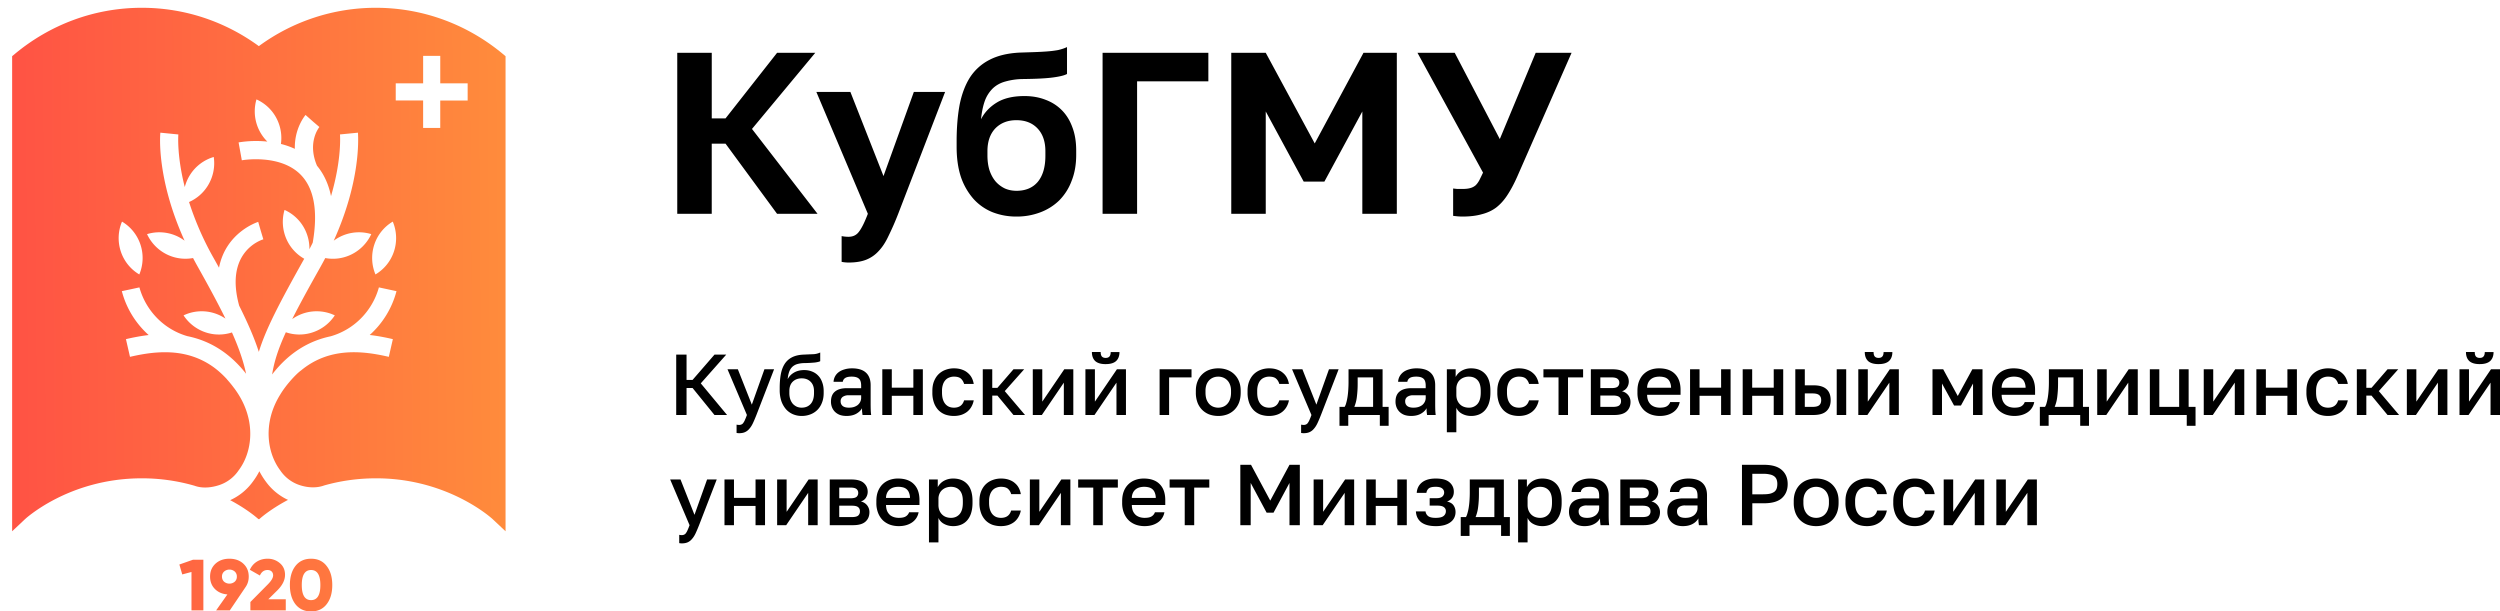
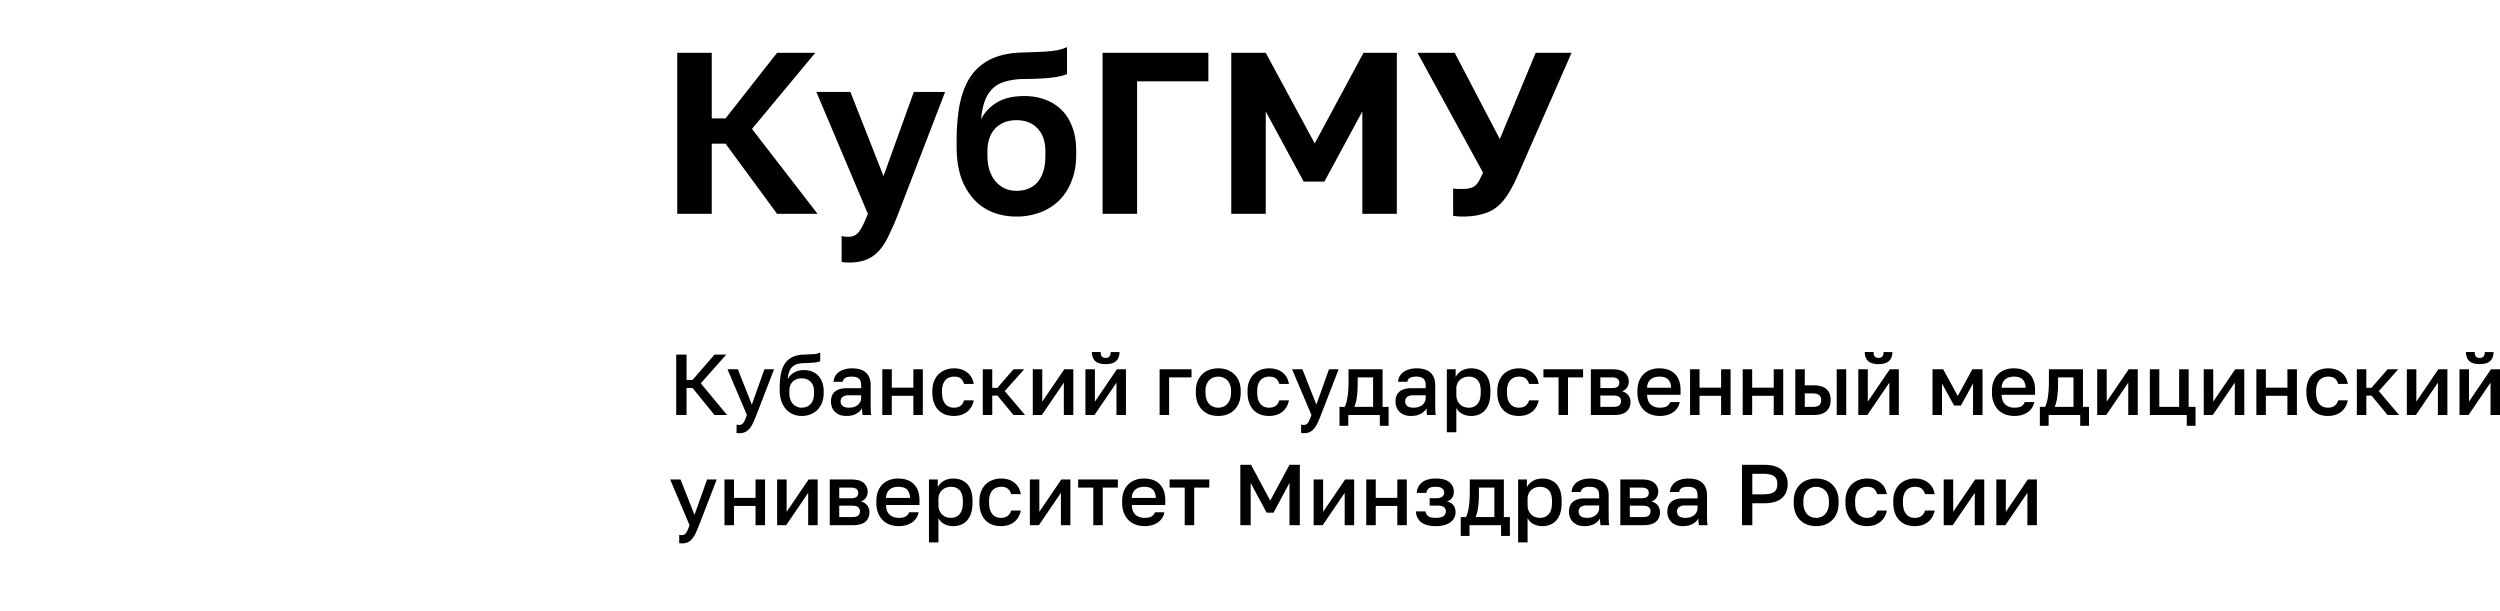
<svg xmlns="http://www.w3.org/2000/svg" width="184" height="45" fill="none">
  <path d="M49.847 3.888h2.538v4.824h1.016l3.791-4.824h2.81L55.346 9.49l4.824 6.245h-2.979L53.4 10.573h-1.016v5.162h-2.538V3.888zm12.605 15.435a2.65 2.65 0 01-.508-.05v-1.896c.17.034.339.05.508.05.339 0 .598-.13.779-.389.191-.248.406-.682.643-1.303l-3.791-8.97h2.505l2.437 6.195 2.234-6.195h2.301l-3.452 8.97a20.183 20.183 0 01-.711 1.625c-.214.462-.457.835-.728 1.117a2.46 2.46 0 01-.93.643c-.35.135-.78.203-1.287.203zm12.356-3.385a4.739 4.739 0 01-1.76-.321 3.806 3.806 0 01-1.388-.965 4.785 4.785 0 01-.93-1.608c-.215-.643-.322-1.388-.322-2.234v-.39c0-1.015.073-1.917.22-2.707.158-.79.412-1.461.761-2.014a3.715 3.715 0 011.422-1.286c.598-.316 1.343-.497 2.234-.542l1.032-.034c.339-.011.66-.028.965-.05a7.94 7.94 0 00.83-.102c.248-.056.468-.13.66-.22v1.98c-.181.102-.52.186-1.016.254-.485.068-1.224.107-2.217.118a4.96 4.96 0 00-1.32.187c-.361.101-.666.27-.914.507a2.463 2.463 0 00-.575.897c-.136.373-.232.83-.288 1.371.26-.508.649-.92 1.168-1.235.519-.316 1.196-.474 2.03-.474.565 0 1.078.09 1.54.27.463.17.864.424 1.202.762.339.339.598.756.779 1.253.192.496.287 1.072.287 1.726v.322c0 .71-.112 1.348-.338 1.912a4.027 4.027 0 01-.914 1.439 4.01 4.01 0 01-1.405.88 4.835 4.835 0 01-1.743.304zm0-1.895c.677 0 1.202-.22 1.574-.66.372-.452.559-1.09.559-1.913v-.338c0-.711-.192-1.27-.576-1.676-.383-.406-.902-.61-1.557-.61-.643 0-1.162.204-1.557.61-.383.406-.575.965-.575 1.676v.304c0 .406.05.773.152 1.1.113.328.265.604.457.83.192.214.418.383.677.507.26.113.542.17.846.17zM81.15 3.888h7.785v2.099H83.69v9.748h-2.54V3.888zm9.47 0h2.54l3.604 6.668 3.588-6.668h2.454v11.847h-2.539V8.204l-2.792 5.162h-1.523l-2.793-5.162v7.531h-2.538V3.888zm17.008 12.05c-.125 0-.249-.005-.373-.017a12.198 12.198 0 01-.304-.034v-2.014c.09.012.191.023.304.034h.373c.248 0 .445-.022.592-.067a.976.976 0 00.389-.204c.102-.101.192-.225.271-.372.079-.158.169-.344.271-.558l-4.824-8.818h2.742l3.317 6.347 2.64-6.347h2.641l-4.011 9.14c-.237.53-.48.98-.728 1.353-.237.361-.508.66-.813.897-.304.226-.66.39-1.066.491-.395.113-.869.17-1.421.17zM49.769 26.101h.761v1.86h.444l1.612-1.86h.864l-1.873 2.114 1.936 2.329h-.927l-1.612-1.987h-.444v1.987h-.761V26.1zm4.633 5.782a.967.967 0 01-.19-.019v-.61c.063.013.126.02.19.02a.369.369 0 00.178-.038.298.298 0 00.133-.12.965.965 0 00.12-.223c.043-.093.09-.21.14-.35l-1.428-3.363h.762l1.028 2.602.926-2.602h.711l-1.3 3.364c-.094.237-.18.44-.261.61-.08.168-.17.306-.267.412a.858.858 0 01-.317.24c-.118.052-.26.077-.425.077zm4.602-1.269a1.62 1.62 0 01-.641-.127 1.435 1.435 0 01-.514-.368 1.855 1.855 0 01-.343-.603 2.605 2.605 0 01-.12-.825v-.127c0-.381.027-.72.082-1.016.055-.296.148-.548.279-.755.135-.212.313-.374.533-.489.224-.118.501-.186.831-.203.267-.012.508-.023.724-.031a1.34 1.34 0 00.533-.127v.64c-.068.039-.192.07-.374.096a9.3 9.3 0 01-.787.044 2.065 2.065 0 00-.52.07.92.92 0 00-.369.203 1.001 1.001 0 00-.235.368 2.04 2.04 0 00-.108.546c.098-.199.25-.36.457-.482.212-.127.466-.19.762-.19.207 0 .398.035.571.107.178.068.33.17.457.305.127.131.224.294.292.489.072.19.108.406.108.647v.146c0 .262-.042.5-.127.71a1.48 1.48 0 01-.336.527 1.453 1.453 0 01-.514.33 1.744 1.744 0 01-.641.115zm0-.61c.275 0 .495-.09.66-.272.165-.182.247-.449.247-.8v-.146c0-.296-.084-.527-.254-.692-.165-.165-.383-.247-.653-.247-.271 0-.491.082-.66.247-.166.16-.248.391-.248.692v.146c0 .17.023.321.07.457.046.131.11.243.19.336a.946.946 0 00.292.21c.11.046.229.07.356.07zm3.298.61c-.182 0-.345-.026-.489-.076a1.08 1.08 0 01-.355-.223.993.993 0 01-.222-.336 1.12 1.12 0 01-.076-.419c0-.334.1-.582.298-.742.199-.165.49-.248.876-.248h1.047v-.184c0-.254-.057-.427-.171-.52-.11-.098-.286-.146-.527-.146-.216 0-.375.034-.476.101a.388.388 0 00-.178.28h-.679a.938.938 0 01.38-.711c.12-.09.261-.157.426-.203.165-.051.351-.077.559-.077.207 0 .393.024.558.07.17.047.313.12.432.222.118.098.21.225.273.381.067.157.101.345.101.565v1.34c0 .177.002.333.007.469.004.13.014.26.031.387h-.635l-.031-.248a4.225 4.225 0 01-.007-.253c-.08.156-.22.291-.418.406-.195.11-.436.165-.724.165zm.19-.61c.119 0 .231-.014.337-.044a.944.944 0 00.285-.14.705.705 0 00.19-.228.651.651 0 00.077-.317v-.184h-.92a.743.743 0 00-.432.114.388.388 0 00-.159.336c0 .14.05.252.147.337.101.084.26.127.475.127zm2.446-2.824h.698v1.352h1.587V27.18h.698v3.364h-.698v-1.415h-1.587v1.415h-.698V27.18zm5.27 3.434a1.92 1.92 0 01-.635-.102 1.401 1.401 0 01-.501-.323 1.529 1.529 0 01-.33-.54 2.16 2.16 0 01-.12-.755v-.127c0-.27.041-.51.126-.717.085-.208.199-.381.343-.52.148-.14.317-.244.508-.312.194-.072.397-.108.609-.108.22 0 .415.03.584.09.173.059.32.141.438.247.122.101.22.222.292.361.072.14.12.29.146.451h-.711a.796.796 0 00-.229-.387c-.11-.102-.283-.152-.52-.152a.897.897 0 00-.337.063.716.716 0 00-.279.184.893.893 0 00-.19.33 1.41 1.41 0 00-.07.47v.127c0 .199.023.37.07.514.046.14.11.254.19.343a.75.75 0 00.28.196.985.985 0 00.336.058c.393 0 .643-.18.749-.54h.71a1.496 1.496 0 01-.177.482c-.08.14-.184.26-.311.362a1.486 1.486 0 01-.438.229 1.83 1.83 0 01-.533.076zm2.124-3.434h.698v1.365h.38l1.181-1.365h.787l-1.428 1.606 1.492 1.758h-.85l-1.181-1.428h-.38v1.428h-.699V27.18zm3.681 0h.699v2.38l1.618-2.38h.666v3.364h-.698v-2.38l-1.618 2.38h-.667V27.18zm3.874 0h.698v2.38l1.619-2.38h.666v3.364h-.698v-2.38l-1.618 2.38h-.667V27.18zm1.492-.38c-.352 0-.61-.077-.775-.23-.16-.156-.24-.376-.24-.66h.646c0 .153.03.263.09.33.063.069.156.103.279.103.122 0 .213-.034.273-.102.063-.068.095-.178.095-.33h.647c0 .283-.082.503-.247.66-.165.152-.421.228-.768.228zm3.968.38h2.349v.597h-1.65v2.767h-.699V27.18zm4.318 3.434c-.233 0-.451-.036-.654-.108a1.515 1.515 0 01-.52-.33 1.517 1.517 0 01-.35-.533 2.043 2.043 0 01-.127-.75v-.126c0-.267.043-.502.127-.705a1.464 1.464 0 01.87-.844c.203-.072.42-.108.654-.108.232 0 .448.036.647.108a1.465 1.465 0 01.876.844c.084.203.127.438.127.705v.127c0 .283-.043.533-.127.749a1.517 1.517 0 01-.35.533 1.502 1.502 0 01-.526.33 1.887 1.887 0 01-.647.108zm0-.61a.964.964 0 00.348-.063.782.782 0 00.299-.197.921.921 0 00.21-.343c.054-.14.082-.308.082-.507v-.127c0-.182-.028-.339-.083-.47a.876.876 0 00-.508-.514 1.015 1.015 0 00-.704 0 .896.896 0 00-.298.19.996.996 0 00-.21.324 1.32 1.32 0 00-.076.47v.127c0 .199.026.368.076.508.055.14.125.253.21.342a.851.851 0 00.298.197c.114.042.233.064.356.064zm3.741.61a1.92 1.92 0 01-.634-.102 1.4 1.4 0 01-.502-.323 1.528 1.528 0 01-.33-.54 2.16 2.16 0 01-.12-.755v-.127c0-.27.042-.51.127-.717.084-.208.199-.381.343-.52.148-.14.317-.244.507-.312.195-.072.398-.108.61-.108.22 0 .414.03.583.09.174.059.32.141.438.247.123.101.22.222.292.361.072.14.12.29.146.451h-.71a.797.797 0 00-.23-.387c-.11-.102-.283-.152-.52-.152a.898.898 0 00-.336.063.716.716 0 00-.28.184.892.892 0 00-.19.33c-.046.131-.07.288-.07.47v.127c0 .199.024.37.07.514.047.14.11.254.19.343a.758.758 0 00.28.196.985.985 0 00.337.058c.393 0 .643-.18.748-.54h.711a1.493 1.493 0 01-.177.482 1.27 1.27 0 01-.75.59 1.786 1.786 0 01-.532.077zm2.546 1.269a.969.969 0 01-.19-.019v-.61c.063.013.127.02.19.02a.368.368 0 00.178-.038.298.298 0 00.133-.12.97.97 0 00.12-.223c.043-.093.09-.21.14-.35l-1.427-3.363h.761l1.028 2.602.927-2.602h.71l-1.3 3.364a9.73 9.73 0 01-.26.61c-.08.168-.17.306-.267.412a.859.859 0 01-.317.24c-.119.052-.26.077-.426.077zm2.633-1.936h.38a.988.988 0 00.115-.285c.038-.127.07-.271.095-.432a5.75 5.75 0 00.057-.527c.013-.19.02-.38.02-.57v-.953h2.506v2.767h.445v1.39h-.648v-.793h-2.323v.793h-.647v-1.39zm2.475 0v-2.17h-1.136v.482a7.5 7.5 0 01-.057.94 2.758 2.758 0 01-.19.748h1.383zm2.793.667c-.182 0-.345-.026-.489-.076a1.07 1.07 0 01-.355-.223.988.988 0 01-.223-.336 1.134 1.134 0 01-.076-.419c0-.334.1-.582.299-.742.198-.165.49-.248.875-.248h1.048v-.184c0-.254-.058-.427-.172-.52-.11-.098-.285-.146-.527-.146-.215 0-.374.034-.476.101a.39.39 0 00-.177.28h-.679a.925.925 0 01.108-.394c.067-.123.158-.229.272-.317.119-.09.261-.157.426-.203.165-.051.351-.077.558-.077.207 0 .394.024.559.07.169.047.313.12.431.222a.93.93 0 01.273.381c.068.157.102.345.102.565v1.34c0 .177.002.333.006.469.004.13.015.26.032.387h-.635l-.032-.248a4.436 4.436 0 01-.006-.253c-.08.156-.22.291-.419.406-.194.11-.436.165-.723.165zm.19-.61c.119 0 .231-.014.336-.044a.944.944 0 00.286-.14.702.702 0 00.19-.228.65.65 0 00.077-.317v-.184h-.921a.743.743 0 00-.431.114.388.388 0 00-.159.336c0 .14.049.252.146.337.102.084.26.127.476.127zm2.445-2.824h.648v.565a1.13 1.13 0 01.45-.463 1.38 1.38 0 01.686-.172c.44 0 .787.138 1.041.413.254.275.381.69.381 1.244v.127c0 .288-.034.54-.102.755a1.47 1.47 0 01-.292.54c-.123.14-.271.245-.444.317a1.512 1.512 0 01-.584.108c-.241 0-.461-.053-.66-.159a.916.916 0 01-.425-.444v1.802h-.699V27.18zm1.619 2.825a.808.808 0 00.635-.273c.16-.182.241-.462.241-.838v-.127c0-.355-.079-.618-.235-.787-.157-.174-.37-.26-.641-.26a1.04 1.04 0 00-.343.057.914.914 0 00-.298.171.768.768 0 00-.203.28.896.896 0 00-.076.38v.444c0 .161.025.3.076.42a.885.885 0 00.203.298c.084.08.182.14.292.177.11.038.226.058.349.058zm3.682.609c-.228 0-.44-.034-.634-.102a1.4 1.4 0 01-.502-.323 1.546 1.546 0 01-.33-.54 2.17 2.17 0 01-.12-.755v-.127c0-.27.042-.51.127-.717a1.51 1.51 0 01.342-.52c.148-.14.318-.244.508-.312.195-.072.398-.108.609-.108.22 0 .415.03.584.09.174.059.32.141.438.247.123.101.22.222.292.361.072.14.121.29.146.451h-.711a.794.794 0 00-.228-.387c-.11-.102-.284-.152-.521-.152a.898.898 0 00-.336.063.71.71 0 00-.279.184.891.891 0 00-.191.33 1.424 1.424 0 00-.069.47v.127c0 .199.023.37.069.514a.95.95 0 00.191.343c.08.088.173.154.279.196a.986.986 0 00.336.058c.394 0 .644-.18.749-.54h.711a1.49 1.49 0 01-.178.482c-.08.14-.184.26-.311.362a1.469 1.469 0 01-.437.229c-.165.05-.343.076-.534.076zm2.918-2.837h-1.111v-.597h2.92v.597h-1.111v2.767h-.698v-2.767zm2.38-.597h1.587c.423 0 .729.087.92.26.19.17.285.388.285.654a.792.792 0 01-.133.432.65.65 0 01-.374.273.789.789 0 01.634.787c0 .292-.097.524-.292.698-.194.173-.499.26-.914.26h-1.713V27.18zm1.618 2.767c.229 0 .385-.036.47-.108a.395.395 0 00.133-.317c0-.135-.044-.237-.133-.304-.085-.072-.241-.108-.47-.108h-.92v.837h.92zm-.095-1.383c.212 0 .36-.034.444-.102a.362.362 0 00.127-.292.344.344 0 00-.127-.285c-.084-.072-.232-.108-.444-.108h-.825v.787h.825zm3.556 2.05a1.96 1.96 0 01-.635-.102 1.554 1.554 0 01-.526-.317 1.583 1.583 0 01-.356-.54 1.99 1.99 0 01-.133-.761v-.127c0-.28.042-.523.127-.73.085-.207.199-.379.343-.514a1.43 1.43 0 01.507-.311c.191-.068.394-.102.61-.102.512 0 .903.138 1.174.413.275.275.412.668.412 1.18v.356h-2.462c.004.173.032.321.082.444a.887.887 0 00.21.292.882.882 0 00.298.159c.114.034.231.05.349.05.241 0 .417-.038.527-.114a.584.584 0 00.235-.298h.698a1.136 1.136 0 01-.502.762c-.262.173-.581.26-.958.26zm-.032-2.894a1.31 1.31 0 00-.342.044.799.799 0 00-.286.146.713.713 0 00-.197.254.899.899 0 00-.082.374h1.764a1.036 1.036 0 00-.076-.393.624.624 0 00-.178-.254.657.657 0 00-.273-.133 1.351 1.351 0 00-.33-.038zm2.254-.54h.698v1.352h1.587V27.18h.698v3.364h-.698v-1.415h-1.587v1.415h-.698V27.18zm3.874 0h.698v1.352h1.586V27.18h.699v3.364h-.699v-1.415h-1.586v1.415h-.698V27.18zm3.873 0h.698v1.18h.635c.432 0 .751.094.958.28.208.182.311.453.311.812 0 .339-.101.605-.304.8-.203.195-.525.292-.965.292h-1.333V27.18zm1.27 2.767c.232 0 .395-.04.488-.12.098-.085.146-.21.146-.375s-.048-.287-.146-.368c-.093-.084-.256-.127-.488-.127h-.572v.99h.572zm1.777-2.767h.698v3.364h-.698V27.18zm1.589 0h.698v2.38l1.619-2.38h.666v3.364h-.698v-2.38l-1.618 2.38h-.667V27.18zm1.492-.38c-.351 0-.61-.077-.775-.23-.16-.156-.241-.376-.241-.66h.648c0 .153.029.263.089.33.063.069.156.103.279.103.122 0 .213-.034.273-.102.063-.068.095-.178.095-.33h.647c0 .283-.082.503-.247.66-.165.152-.421.228-.768.228zm3.969.38h.787l1.072 1.968 1.073-1.968h.749v3.364h-.698v-2.317l-.889 1.619h-.508l-.888-1.619v2.317h-.698V27.18zm6.027 3.434a1.95 1.95 0 01-.634-.102 1.55 1.55 0 01-.527-.317 1.583 1.583 0 01-.356-.54 2.009 2.009 0 01-.133-.761v-.127c0-.28.042-.523.127-.73.085-.207.199-.379.343-.514a1.43 1.43 0 01.507-.311c.191-.068.394-.102.61-.102.512 0 .903.138 1.174.413.275.275.412.668.412 1.18v.356h-2.462c.004.173.032.321.082.444a.887.887 0 00.21.292.882.882 0 00.298.159c.114.034.231.05.349.05.241 0 .417-.038.527-.114a.584.584 0 00.235-.298h.698a1.138 1.138 0 01-.501.762c-.263.173-.582.26-.959.26zm-.032-2.894a1.31 1.31 0 00-.342.044.799.799 0 00-.286.146.713.713 0 00-.197.254.899.899 0 00-.082.374h1.764a1.036 1.036 0 00-.076-.393.615.615 0 00-.451-.387 1.351 1.351 0 00-.33-.038zm1.906 2.227h.38a.972.972 0 00.115-.285c.038-.127.07-.271.095-.432.025-.165.044-.34.057-.527.013-.19.019-.38.019-.57v-.953h2.507v2.767h.444v1.39h-.647v-.793h-2.323v.793h-.647v-1.39zm2.475 0v-2.17h-1.136v.482a7.5 7.5 0 01-.057.94 2.746 2.746 0 01-.191.748h1.384zm1.747-2.767h.698v2.38l1.618-2.38h.667v3.364h-.699v-2.38l-1.618 2.38h-.666V27.18zm6.59 3.364h-2.717V27.18h.698v2.767h1.46V27.18h.698v2.767h.508v1.39h-.647v-.793zm1.25-3.364h.698v2.38l1.619-2.38h.666v3.364h-.698v-2.38l-1.619 2.38h-.666V27.18zm3.874 0h.698v1.352h1.586V27.18h.699v3.364h-.699v-1.415h-1.586v1.415h-.698V27.18zm5.27 3.434a1.92 1.92 0 01-.635-.102 1.395 1.395 0 01-.501-.323 1.517 1.517 0 01-.33-.54 2.145 2.145 0 01-.121-.755v-.127c0-.27.042-.51.127-.717.085-.208.199-.381.343-.52.148-.14.317-.244.507-.312.195-.072.398-.108.61-.108.22 0 .414.03.584.09.173.059.319.141.437.247.123.101.22.222.292.361.072.14.121.29.146.451h-.71a.803.803 0 00-.229-.387c-.11-.102-.283-.152-.52-.152a.9.9 0 00-.337.063.71.71 0 00-.279.184.89.89 0 00-.19.33c-.047.131-.07.288-.07.47v.127c0 .199.023.37.07.514a.95.95 0 00.19.343c.08.088.173.154.279.196a.987.987 0 00.337.058c.393 0 .643-.18.749-.54h.71a1.511 1.511 0 01-.177.482 1.28 1.28 0 01-.311.362 1.487 1.487 0 01-.438.229 1.83 1.83 0 01-.533.076zm2.124-3.434h.698v1.365h.381l1.18-1.365h.787l-1.428 1.606 1.492 1.758h-.851l-1.18-1.428h-.381v1.428h-.698V27.18zm3.681 0h.698v2.38l1.619-2.38h.666v3.364h-.698v-2.38l-1.618 2.38h-.667V27.18zm3.874 0h.698v2.38l1.618-2.38h.667v3.364h-.698v-2.38l-1.619 2.38h-.666V27.18zm1.491-.38c-.351 0-.609-.077-.774-.23-.161-.156-.241-.376-.241-.66h.647c0 .153.03.263.089.33.064.069.157.103.279.103.123 0 .214-.034.273-.102.064-.068.096-.178.096-.33h.647c0 .283-.083.503-.248.66-.165.152-.421.228-.768.228zM50.181 39.993a.968.968 0 01-.19-.02v-.609c.063.013.127.02.19.02a.368.368 0 00.178-.039.3.3 0 00.133-.12.97.97 0 00.12-.222c.043-.093.09-.21.14-.35l-1.428-3.363h.762l1.028 2.602.927-2.602h.71l-1.3 3.364c-.094.236-.18.44-.26.609-.081.169-.17.306-.267.412a.859.859 0 01-.318.242c-.118.05-.26.076-.425.076zm3.142-4.703h.698v1.352h1.587V35.29h.698v3.364h-.698v-1.416H54.02v1.416h-.698V35.29zm3.874 0h.698v2.38l1.618-2.38h.667v3.364h-.699v-2.38l-1.618 2.38h-.666V35.29zm3.873 0h1.587c.423 0 .73.087.92.26.19.17.286.387.286.654a.794.794 0 01-.133.431.649.649 0 01-.375.273.792.792 0 01.635.787c0 .292-.097.525-.292.698-.195.174-.5.26-.914.26H61.07V35.29zm1.619 2.767c.228 0 .385-.036.47-.108a.396.396 0 00.133-.317c0-.136-.045-.237-.134-.305-.084-.072-.24-.108-.47-.108h-.92v.838h.92zm-.095-1.384c.211 0 .36-.034.444-.101a.363.363 0 00.127-.292.345.345 0 00-.127-.286c-.085-.072-.233-.108-.444-.108h-.825v.787h.825zm3.556 2.05c-.225 0-.436-.033-.635-.101a1.552 1.552 0 01-.527-.318 1.576 1.576 0 01-.355-.539 1.991 1.991 0 01-.133-.762v-.127c0-.279.042-.522.126-.73.085-.207.2-.378.343-.514.148-.14.318-.243.508-.31a1.8 1.8 0 01.61-.102c.511 0 .903.138 1.173.413.275.274.413.668.413 1.18v.355H65.21c.005.174.032.322.083.445a.891.891 0 00.21.292.882.882 0 00.298.158c.114.034.23.051.349.051.24 0 .416-.038.526-.114a.58.58 0 00.235-.298h.698a1.136 1.136 0 01-.5.761c-.263.174-.583.26-.96.26zm-.032-2.894c-.118 0-.233.015-.343.045a.795.795 0 00-.285.146.705.705 0 00-.197.253.892.892 0 00-.083.375h1.765a1.048 1.048 0 00-.076-.394.624.624 0 00-.178-.253.659.659 0 00-.273-.134 1.357 1.357 0 00-.33-.038zm2.253-.539h.648v.565a1.13 1.13 0 01.45-.464 1.38 1.38 0 01.686-.171c.44 0 .787.138 1.04.413.255.274.382.69.382 1.243v.127c0 .288-.034.54-.102.756a1.467 1.467 0 01-.292.54 1.19 1.19 0 01-.444.316 1.51 1.51 0 01-.584.108c-.241 0-.461-.053-.66-.158a.92.92 0 01-.425-.445v1.803h-.698V35.29zm1.619 2.824c.262 0 .474-.09.635-.273.16-.182.24-.461.24-.838v-.127c0-.355-.078-.617-.234-.786-.157-.174-.37-.26-.641-.26a1.04 1.04 0 00-.343.056.916.916 0 00-.298.172.77.77 0 00-.203.279.9.9 0 00-.076.38v.445c0 .16.025.3.076.419a.87.87 0 00.203.298c.084.08.182.14.292.178.11.038.226.057.349.057zm3.682.609a1.92 1.92 0 01-.634-.101 1.404 1.404 0 01-.502-.324 1.53 1.53 0 01-.33-.54 2.159 2.159 0 01-.12-.755v-.127c0-.27.042-.51.127-.717.084-.207.199-.38.343-.52a1.43 1.43 0 01.507-.311c.195-.072.398-.108.61-.108.22 0 .414.03.583.089.174.06.32.142.438.247.123.102.22.223.292.362.072.14.12.29.146.45h-.71a.797.797 0 00-.23-.386c-.11-.102-.283-.153-.52-.153a.898.898 0 00-.336.064.716.716 0 00-.28.184.893.893 0 00-.19.33 1.41 1.41 0 00-.07.47v.126c0 .2.024.37.07.514.047.14.11.254.19.343a.75.75 0 00.28.197.985.985 0 00.337.057c.393 0 .643-.18.748-.54h.711a1.496 1.496 0 01-.178.483c-.08.14-.184.26-.31.362a1.485 1.485 0 01-.438.228c-.165.05-.343.076-.534.076zm2.125-3.433h.698v2.38l1.618-2.38h.666v3.364h-.698v-2.38l-1.618 2.38h-.666V35.29zm4.667.596h-1.111v-.596h2.92v.596h-1.111v2.767h-.698v-2.767zm3.777 2.837c-.224 0-.436-.033-.634-.101a1.552 1.552 0 01-.527-.318 1.576 1.576 0 01-.355-.539 1.991 1.991 0 01-.134-.762v-.127c0-.279.043-.522.127-.73a1.41 1.41 0 01.851-.824c.19-.068.393-.102.609-.102.512 0 .903.138 1.174.413.275.274.412.668.412 1.18v.355h-2.462c.004.174.032.322.082.445a.891.891 0 00.21.292.883.883 0 00.298.158c.115.034.23.051.35.051.24 0 .416-.038.526-.114a.58.58 0 00.235-.298h.698a1.136 1.136 0 01-.501.761c-.263.174-.582.26-.959.26zm-.031-2.894c-.119 0-.233.015-.343.045a.795.795 0 00-.286.146.705.705 0 00-.197.253.892.892 0 00-.082.375h1.764a1.048 1.048 0 00-.076-.394.624.624 0 00-.177-.253.659.659 0 00-.273-.134 1.357 1.357 0 00-.33-.038zm2.985.057h-1.111v-.596h2.92v.596h-1.111v2.767h-.698v-2.767zm4.093-1.676h.787l1.415 2.635 1.416-2.634h.761v4.443h-.761v-3.11l-1.175 2.19h-.507l-1.174-2.19v3.11h-.762V34.21zm5.395 1.08h.699v2.38L99 35.29h.666v3.364h-.698v-2.38l-1.618 2.38h-.667V35.29zm3.874 0h.698v1.352h1.587V35.29h.698v3.364h-.698v-1.416h-1.587v1.416h-.698V35.29zm5.111 3.433c-.457 0-.81-.093-1.06-.279-.245-.19-.378-.459-.399-.806h.71a.51.51 0 00.204.355c.114.08.292.121.533.121.287 0 .486-.046.596-.14a.439.439 0 00.165-.349.348.348 0 00-.146-.298c-.093-.076-.258-.114-.495-.114h-.552v-.546h.508c.194 0 .336-.04.425-.12a.392.392 0 00.133-.305.366.366 0 00-.139-.286c-.093-.084-.254-.127-.483-.127-.245 0-.416.04-.514.12a.516.516 0 00-.171.325h-.711c.021-.322.15-.578.387-.768.241-.19.578-.286 1.009-.286.462 0 .798.09 1.009.273a.885.885 0 01.324.71.76.76 0 01-.12.426.713.713 0 01-.381.28c.237.058.4.158.488.297.094.14.14.3.14.483 0 .144-.03.28-.089.406a.876.876 0 01-.273.33c-.118.093-.27.167-.457.222a2.4 2.4 0 01-.641.076zm1.842-.666h.381c.042-.064.08-.159.114-.286.038-.127.07-.27.095-.431a5.75 5.75 0 00.057-.527c.013-.19.019-.38.019-.571v-.952h2.507v2.767h.444v1.39h-.647v-.794h-2.323v.794h-.647v-1.39zm2.475 0v-2.17h-1.136v.482c0 .325-.019.639-.057.939a2.786 2.786 0 01-.19.749h1.383zm1.747-2.767h.647v.565c.102-.195.252-.35.451-.464.203-.114.431-.171.685-.171.44 0 .787.138 1.041.413.254.274.381.69.381 1.243v.127c0 .288-.034.54-.102.756a1.456 1.456 0 01-.292.54 1.18 1.18 0 01-.444.316 1.508 1.508 0 01-.584.108c-.241 0-.461-.053-.66-.158a.92.92 0 01-.425-.445v1.803h-.698V35.29zm1.618 2.824c.263 0 .474-.09.635-.273.161-.182.241-.461.241-.838v-.127c0-.355-.078-.617-.235-.786-.156-.174-.37-.26-.641-.26a1.04 1.04 0 00-.342.056.92.92 0 00-.299.172.78.78 0 00-.203.279.896.896 0 00-.076.38v.445c0 .16.025.3.076.419a.9.9 0 00.203.298c.085.08.182.14.292.178.11.038.227.057.349.057zm3.27.609a1.45 1.45 0 01-.488-.076 1.075 1.075 0 01-.356-.222 1 1 0 01-.222-.336 1.114 1.114 0 01-.076-.42c0-.333.099-.581.298-.742.199-.165.491-.247.876-.247h1.047v-.184c0-.254-.057-.428-.171-.52-.11-.098-.286-.147-.527-.147-.216 0-.374.034-.476.102a.391.391 0 00-.178.28h-.679a.954.954 0 01.108-.394c.068-.123.159-.229.273-.318a1.29 1.29 0 01.425-.203 1.9 1.9 0 01.559-.076c.207 0 .393.023.558.07.17.046.313.12.432.222a.948.948 0 01.273.38c.067.157.101.346.101.566v1.339c0 .177.002.334.007.47.004.13.014.26.031.386h-.634l-.032-.247a4.436 4.436 0 01-.006-.254 1.02 1.02 0 01-.419.406c-.195.11-.436.165-.724.165zm.191-.609c.118 0 .23-.015.336-.044a.955.955 0 00.286-.14.715.715 0 00.19-.228.65.65 0 00.076-.318V37.2h-.92a.744.744 0 00-.432.114.39.39 0 00-.158.337c0 .14.048.252.146.336.101.085.26.127.476.127zm2.445-2.824h1.587c.423 0 .73.087.92.26a.836.836 0 01.152 1.085.647.647 0 01-.374.273.794.794 0 01.635.787c0 .292-.098.525-.292.698-.195.174-.5.26-.914.26h-1.714V35.29zm1.618 2.767c.229 0 .386-.036.47-.108a.395.395 0 00.133-.317c0-.136-.044-.237-.133-.305-.084-.072-.241-.108-.47-.108h-.92v.838h.92zm-.095-1.384c.212 0 .36-.034.445-.101a.364.364 0 00.126-.292.346.346 0 00-.126-.286c-.085-.072-.233-.108-.445-.108h-.825v.787h.825zm3.08 2.05a1.46 1.46 0 01-.488-.076 1.085 1.085 0 01-.356-.222 1 1 0 01-.222-.336 1.114 1.114 0 01-.076-.42c0-.333.099-.581.298-.742.199-.165.491-.247.876-.247h1.047v-.184c0-.254-.057-.428-.171-.52-.11-.098-.286-.147-.527-.147-.216 0-.374.034-.476.102a.391.391 0 00-.178.28h-.679a.954.954 0 01.108-.394c.068-.123.159-.229.273-.318a1.29 1.29 0 01.425-.203c.165-.05.352-.076.559-.076.207 0 .393.023.558.07.17.046.314.12.432.222a.948.948 0 01.273.38c.068.157.101.346.101.566v1.339c0 .177.003.334.007.47.004.13.015.26.032.386h-.635l-.032-.247a4.436 4.436 0 01-.006-.254 1.02 1.02 0 01-.419.406c-.195.11-.436.165-.724.165zm.191-.609c.118 0 .23-.015.336-.044a.955.955 0 00.286-.14.702.702 0 00.19-.228.65.65 0 00.076-.318V37.2h-.92a.744.744 0 00-.432.114.39.39 0 00-.158.337c0 .14.048.252.146.336.101.085.26.127.476.127zm4.159-3.904h1.618c.597 0 1.037.13 1.32.388.284.254.426.597.426 1.028 0 .432-.142.777-.426 1.035-.283.253-.723.38-1.32.38h-.857v1.613h-.761V34.21zm1.555 2.171c.199 0 .366-.014.501-.044a.924.924 0 00.324-.14.525.525 0 00.171-.235c.034-.097.051-.209.051-.336a.962.962 0 00-.051-.33.526.526 0 00-.171-.235.79.79 0 00-.324-.14 2.094 2.094 0 00-.501-.05h-.794v1.51h.794zm3.905 2.342a1.94 1.94 0 01-.653-.108 1.515 1.515 0 01-.521-.33 1.524 1.524 0 01-.349-.533 2.055 2.055 0 01-.127-.749v-.127c0-.266.043-.5.127-.704a1.47 1.47 0 01.87-.844 1.94 1.94 0 01.653-.108c.233 0 .449.036.648.108a1.47 1.47 0 01.876.844c.084.203.127.438.127.704v.127c0 .284-.043.533-.127.75-.085.21-.201.389-.349.532a1.512 1.512 0 01-.527.33 1.891 1.891 0 01-.648.108zm0-.609a.963.963 0 00.349-.063.781.781 0 00.299-.197.921.921 0 00.209-.343 1.39 1.39 0 00.083-.508v-.127a1.21 1.21 0 00-.083-.47.875.875 0 00-.508-.513 1.015 1.015 0 00-.704 0 .897.897 0 00-.298.19.99.99 0 00-.21.324 1.296 1.296 0 00-.076.47v.126c0 .2.025.368.076.508.055.14.125.254.21.343a.852.852 0 00.298.197c.114.042.233.063.355.063zm3.742.609c-.228 0-.44-.033-.634-.101a1.402 1.402 0 01-.502-.324 1.547 1.547 0 01-.33-.54 2.169 2.169 0 01-.12-.755v-.127c0-.27.042-.51.127-.717a1.51 1.51 0 01.342-.52c.149-.14.318-.243.508-.311.195-.072.398-.108.609-.108.22 0 .415.03.584.089.174.06.32.142.438.247.123.102.22.223.292.362.072.14.121.29.146.45h-.711a.794.794 0 00-.228-.386c-.11-.102-.284-.153-.521-.153a.898.898 0 00-.336.064.71.71 0 00-.279.184.891.891 0 00-.191.33 1.423 1.423 0 00-.069.47v.126c0 .2.023.37.069.514a.95.95 0 00.191.343c.08.089.173.155.279.197a.986.986 0 00.336.057c.394 0 .644-.18.749-.54h.711a1.49 1.49 0 01-.178.483c-.08.14-.184.26-.311.362a1.469 1.469 0 01-.437.228 1.81 1.81 0 01-.534.076zm3.521 0a1.92 1.92 0 01-.635-.101 1.407 1.407 0 01-.501-.324 1.518 1.518 0 01-.33-.54 2.145 2.145 0 01-.121-.755v-.127c0-.27.042-.51.127-.717.085-.207.199-.38.343-.52.148-.14.317-.243.508-.311.194-.072.397-.108.609-.108.22 0 .414.03.584.089a1.293 1.293 0 01.73.609c.072.14.12.29.146.45h-.711a.803.803 0 00-.229-.386c-.11-.102-.283-.153-.52-.153a.9.9 0 00-.337.064.725.725 0 00-.279.184.89.89 0 00-.19.33c-.047.131-.07.288-.07.47v.126c0 .2.023.37.07.514a.95.95 0 00.19.343.759.759 0 00.279.197.987.987 0 00.337.057c.393 0 .643-.18.749-.54h.711a1.513 1.513 0 01-.178.483c-.081.14-.184.26-.311.362a1.487 1.487 0 01-.438.228 1.83 1.83 0 01-.533.076zm2.124-3.433h.698v2.38l1.618-2.38h.667v3.364h-.698v-2.38l-1.619 2.38h-.666V35.29zm3.874 0h.698v2.38l1.618-2.38h.667v3.364h-.699v-2.38l-1.618 2.38h-.666V35.29z" fill="#000" />
-   <path fill-rule="evenodd" clip-rule="evenodd" d="M10.44.573c3.21 0 6.182 1.045 8.611 2.822a14.532 14.532 0 018.61-2.822c3.538 0 6.788 1.27 9.34 3.39l.208.173v34.966l-.94-.884-.004-.005-.024-.02-.01-.01-.014-.012-.01-.009a8.523 8.523 0 00-.5-.396c-.382-.281-.952-.66-1.693-1.04a13.864 13.864 0 00-6.344-1.522c-1.428 0-2.705.212-3.81.525-.577.211-1.225.167-1.809-.026a2.761 2.761 0 01-1.43-1.09c-.957-1.278-1.306-3.483.017-5.593.428-.715 1.174-1.512 1.518-1.754 2.058-1.705 4.473-1.467 6.46-1.002l.298-1.303c-.526-.124-1.1-.236-1.703-.306a6.558 6.558 0 001.971-3.225l-1.295-.278a5.214 5.214 0 01-1.344 2.302 5.125 5.125 0 01-2.212 1.299c-1.495.315-3.002 1.12-4.304 2.808.156-.96.451-1.883 1.011-3.106.59.202 1.23.22 1.836.05a3.13 3.13 0 001.767-1.293 3.101 3.101 0 00-3.135.273c.513-1.022 1.187-2.251 2.069-3.82.127-.227.248-.45.364-.672.615.115 1.252.04 1.828-.219a3.136 3.136 0 001.559-1.542 3.098 3.098 0 00-2.763.483c1.965-4.345 1.808-7.447 1.785-7.899v-.002l-.001-.023-.001-.026-1.324.13c.002.025.148 1.79-.66 4.54-.18-.88-.524-1.626-1.03-2.235-.733-1.715.137-2.805.176-2.851l-.437-.373-.583-.515c-.043.052-.827.988-.788 2.494a5.736 5.736 0 00-1.024-.36 3.142 3.142 0 00-.254-1.743 3.09 3.09 0 00-1.546-1.536 3.136 3.136 0 00.801 3.105 8.003 8.003 0 00-2.117.06l.238 1.317c.023-.007 2.798-.492 4.327 1.055.992 1.004 1.293 2.688.892 5.007-.078.16-.16.32-.245.483a3.143 3.143 0 00-.284-1.357 3.09 3.09 0 00-1.546-1.536 3.136 3.136 0 00.158 2.187 3.093 3.093 0 001.292 1.407c-1.878 3.347-2.845 5.223-3.342 6.854-.32-.99-.782-2.07-1.446-3.398-1.059-3.845 1.445-4.779 1.771-4.884l.007-.002-.192-.64-.185-.643h-.002c-.084.028-2.377.774-2.884 3.371-.125-.227-.255-.46-.39-.7a22.139 22.139 0 01-1.815-4.133 3.089 3.089 0 001.36-1.169 3.145 3.145 0 00.458-2.146 3.095 3.095 0 00-1.74 1.31c-.179.28-.31.586-.393.904-.574-2.265-.482-3.723-.473-3.862v-.01l-1.323-.131c-.018.162-.3 3.358 1.782 7.95a3.095 3.095 0 00-2.762-.483c.32.686.872 1.233 1.558 1.54a3.085 3.085 0 001.828.22 25.077 25.077 0 00.365.672c.843 1.502 1.503 2.73 2.02 3.786a3.101 3.101 0 00-3.084-.238 3.13 3.13 0 001.767 1.294 3.093 3.093 0 001.795-.038c.516 1.156.84 2.109 1.041 3.041-1.314-1.674-2.826-2.464-4.322-2.768a5.114 5.114 0 01-2.18-1.282 5.202 5.202 0 01-1.35-2.307l-.584.127-.71.15a6.548 6.548 0 001.975 3.23c-.592.07-1.155.18-1.673.302l.298 1.303c1.221-.285 2.604-.485 3.966-.202l.015.004a5.672 5.672 0 012.606 1.307 7.025 7.025 0 01.552.542l-.007-.001c.186.205.378.439.551.677l.003-.002c.06.084.12.17.18.258 1.457 2.161 1.126 4.453.133 5.766a2.765 2.765 0 01-1.432 1.09c-.585.193-1.24.259-1.818.047a13.943 13.943 0 00-3.884-.546c-2.703 0-4.862.761-6.344 1.521-.741.38-1.312.76-1.694 1.041a8.53 8.53 0 00-.43.336l-.04.034-.026.024-.016.014-.021.018-.024.021-.004.004v.001l-.94.884V4.136l.209-.174C3.653 1.843 6.903.573 10.44.573zm10.577 36.13l.181.089c-.679.358-1.206.71-1.566.974a8.582 8.582 0 00-.513.408l-.02.018-.024.021-.004.005-.02-.023-.014.016-.006.007-.005-.005-.007-.007-.016-.014a3.386 3.386 0 00-.104-.09 7.502 7.502 0 00-.43-.336c-.353-.26-.867-.604-1.529-.954a4.19 4.19 0 001.688-1.388c.17-.227.325-.475.462-.742.137.267.292.515.461.742.383.536.885.974 1.466 1.279zM8.978 16.31c.644.38 1.128.986 1.363 1.702a3.137 3.137 0 01-.088 2.188 3.089 3.089 0 01-1.364-1.7 3.13 3.13 0 01.09-2.189zm18.568 1.702a3.095 3.095 0 011.362-1.702 3.13 3.13 0 01.09 2.189 3.089 3.089 0 01-1.364 1.7 3.137 3.137 0 01-.088-2.187zm1.58-11.88v1.264h2.016v2.022h1.26V7.397h2.017V6.133h-2.016V4.112h-1.26v2.021h-2.018zM17.913 41.49c.263.245.394.56.394.948 0 .288-.076.538-.224.757l-1.17 1.731h-1.008l.832-1.177c-.377-.027-.69-.165-.925-.405-.235-.24-.35-.544-.35-.906 0-.389.132-.703.394-.948.268-.245.608-.368 1.029-.368.421 0 .766.123 1.029.368zm-.64.57a.603.603 0 00-.777.005.476.476 0 00-.158.373c0 .155.054.282.158.378a.61.61 0 00.777 0 .48.48 0 00.159-.378.48.48 0 00-.159-.378zm-3.859.218l-.213-.73 1.001-.351h.766v3.729h-.875v-2.829l-.679.181zm7.619 2.648v-.82h-1.286l.634-.624c.4-.389.597-.778.597-1.172 0-.362-.126-.65-.383-.863a1.348 1.348 0 00-.914-.325c-.553 0-1.056.282-1.291.815l.738.421c.12-.272.307-.405.564-.405.257 0 .41.16.41.395 0 .18-.13.4-.388.66l-1.286 1.3v.618h2.605zm3.422-1.865c0 .586-.137 1.055-.416 1.412-.274.352-.657.528-1.144.528-.487 0-.87-.176-1.149-.528-.273-.357-.41-.826-.41-1.412s.137-1.055.41-1.406c.28-.357.662-.533 1.15-.533.486 0 .87.176 1.143.533.279.351.416.82.416 1.406zm-1.56-1.108c-.454 0-.684.368-.684 1.108 0 .74.23 1.108.684 1.108.454 0 .684-.367.684-1.108 0-.74-.23-1.108-.684-1.108z" fill="url(#paint0_linear_3008_2408)" />
  <defs>
    <linearGradient id="paint0_linear_3008_2408" x1="-14.361" y1="187.747" x2="60.041" y2="187.179" gradientUnits="userSpaceOnUse">
      <stop stop-color="#FF3948" />
      <stop offset="1" stop-color="#FFAD37" />
    </linearGradient>
  </defs>
</svg>